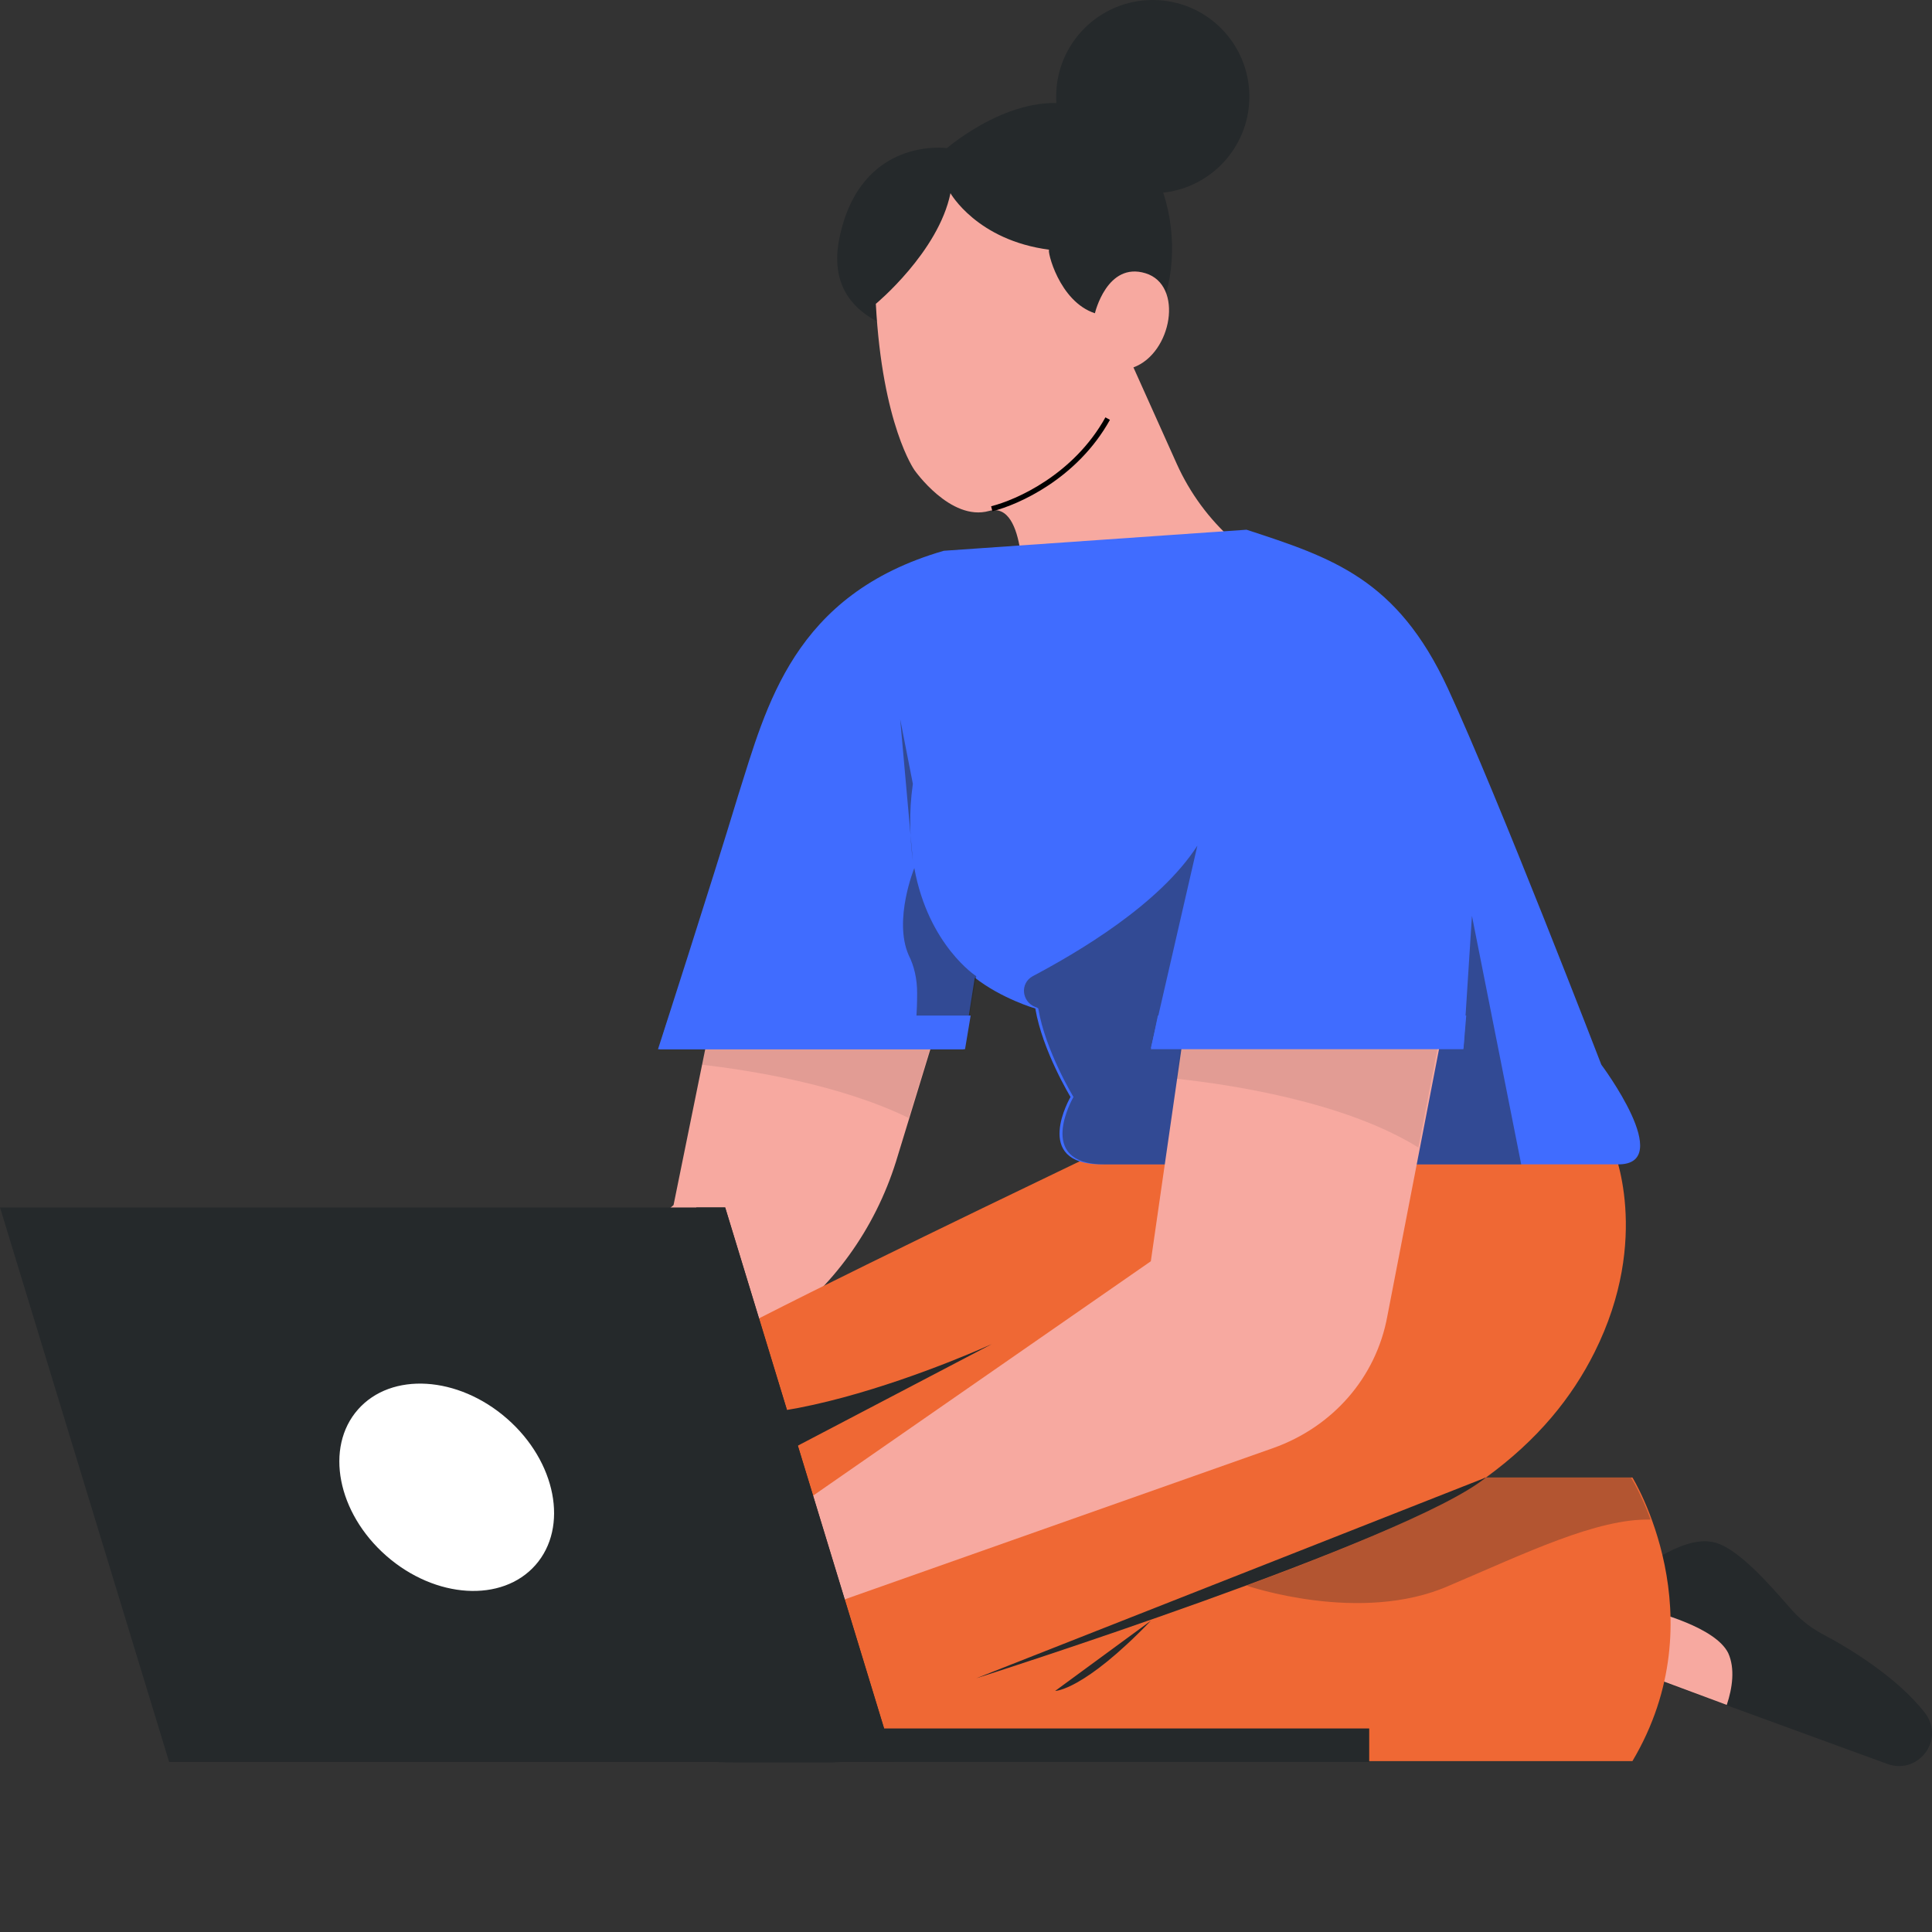
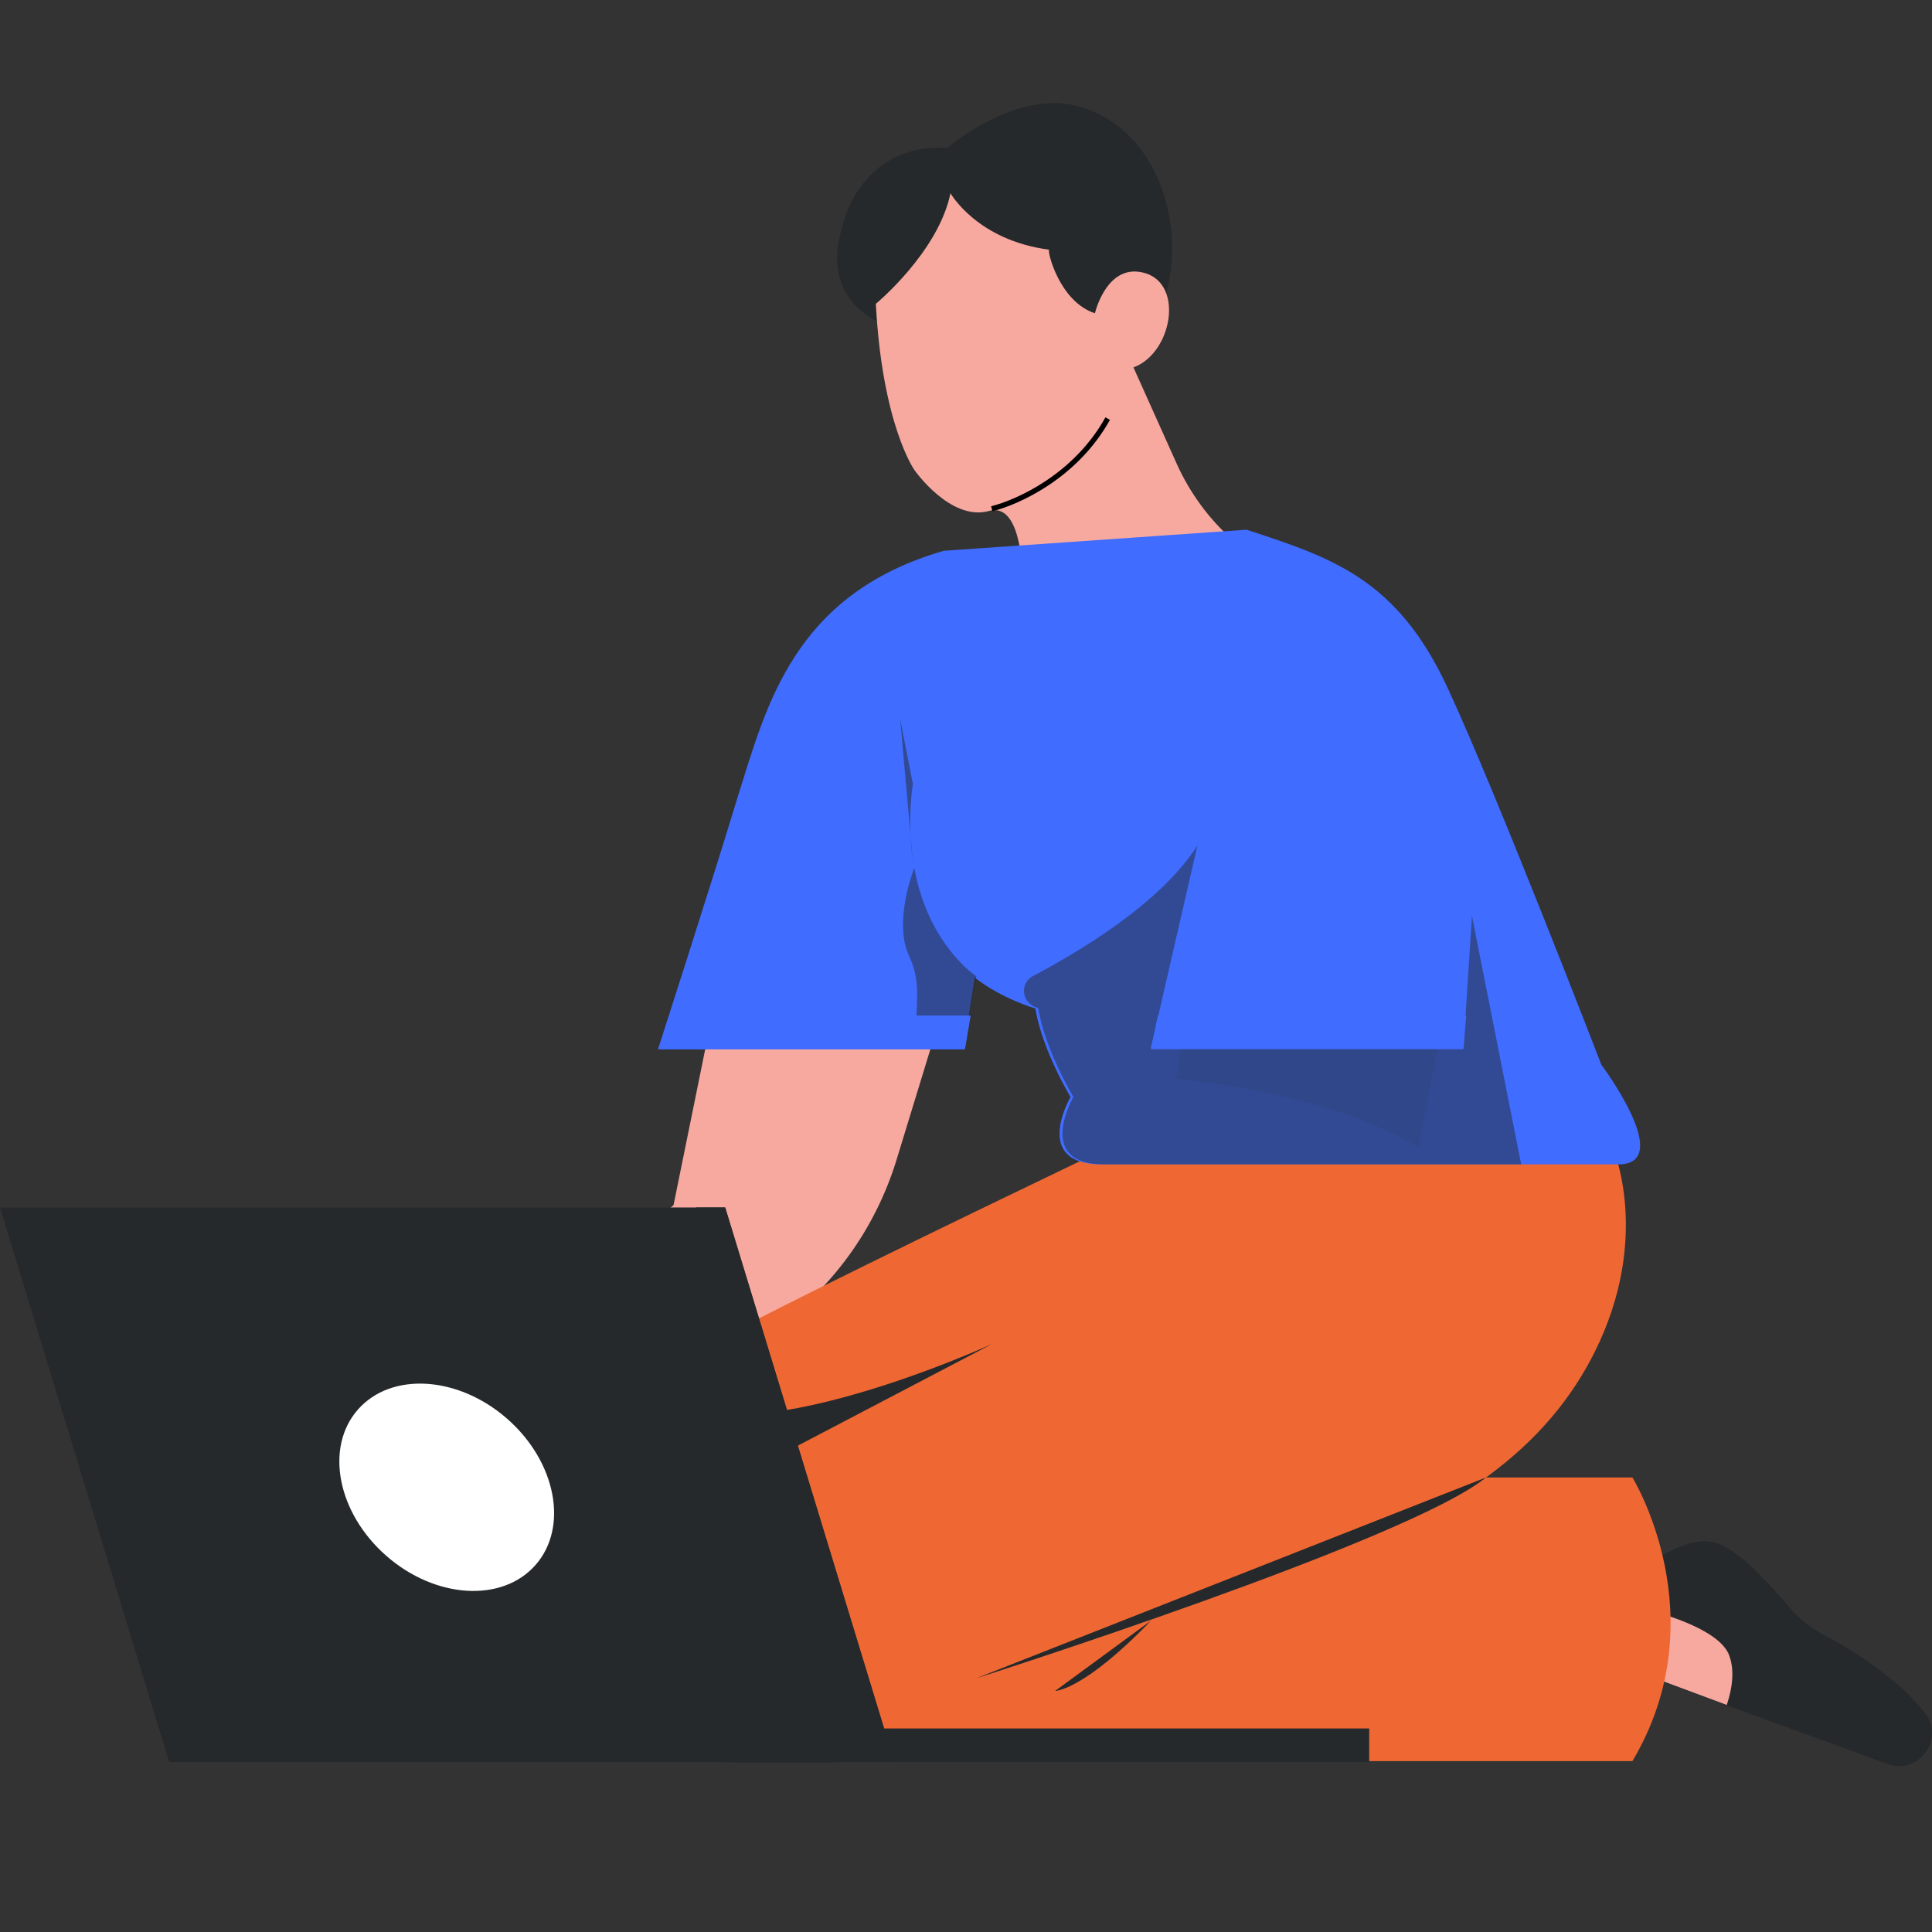
<svg xmlns="http://www.w3.org/2000/svg" width="150" height="150" viewBox="0 0 150 150" fill="none">
  <rect x="0" y="0" width="150" height="150" fill="#333333" stroke="none" />
  <g id="Frame 131">
    <g id="Group">
      <g id="Group_2">
        <g id="Group 6438">
          <path id="Vector" d="M89.306 25.623C92.753 20.162 90.939 10.369 83.863 8.297C78.965 6.791 73.522 11.499 73.522 11.499C73.522 11.499 66.809 10.557 65.176 18.467C63.725 25.435 71.708 26 71.708 26L89.306 25.623Z" fill="#25292B" />
          <path id="Vector_2" d="M85.009 24.321C85.009 24.321 85.944 20.3 88.935 21.214C91.925 22.128 90.991 27.428 88 28.524L91.365 36.017C93.421 40.586 97.346 44.059 102.019 45.521L108 47.348C108 47.348 100.523 68 82.953 68C69.682 68 68 50.09 68 50.09L79.402 46.434C79.402 46.434 79.776 38.845 76.785 39.672C73.794 40.5 71 36.5 71 36.5C71 36.5 68.5 33 68 23.59C68 23.59 72.86 19.569 73.794 15C73.794 15 75.85 18.655 81.458 19.386C81.271 19.386 82.206 23.407 85.009 24.321Z" fill="#F7A9A0" />
          <path id="Vector 29" d="M77 39.5C79 39 83.5 37 86 32.5" stroke="black" stroke-width="0.4" />
-           <path id="Vector_3" d="M89.5 15C93.642 15 97 11.642 97 7.5C97 3.358 93.642 0 89.5 0C85.358 0 82 3.358 82 7.5C82 11.642 85.358 15 89.5 15Z" fill="#25292B" />
        </g>
        <g id="Group_3">
          <path id="Vector_4" d="M126.742 122.342C126.742 122.342 130.459 119.18 132.973 119.725C134.832 120.052 137.455 123.105 138.986 124.849C139.641 125.612 140.407 126.266 141.39 126.811C143.467 127.901 147.294 130.191 149.48 133.025C151.01 135.096 148.933 137.822 146.528 136.95L127.726 130.082L126.742 122.342Z" fill="#25292B" />
          <path id="Vector_5" d="M127.617 129.973L134.066 132.371C134.504 131.063 134.722 129.537 134.176 128.338C133.192 126.375 128.819 125.176 126.961 124.74L127.617 129.973Z" fill="#F7A9A0" />
        </g>
        <path id="Vector_6" d="M73.502 77.318L69.566 90.182C67.927 95.415 64.647 99.993 60.165 103.155L36.99 119.616L33.383 109.914L52.294 93.562L55.574 77.427H73.502V77.318Z" fill="#F7A9A0" />
-         <path id="Vector_7" opacity="0.1" d="M54.484 82.66C58.201 83.096 65.197 84.186 70.554 86.802L73.505 77.209H55.578L54.484 82.66Z" fill="#25292B" />
        <path id="Vector_8" d="M125.211 89.093C125.211 89.093 128.272 96.07 123.79 105.01C122.041 108.498 119.417 111.769 115.372 114.712H126.741C126.741 114.712 133.409 125.505 126.741 136.733C126.741 136.733 71.099 136.733 57.435 136.733C43.77 136.733 38.414 131.391 38.414 122.67C38.414 113.949 49.564 107.081 59.075 102.284C68.476 97.488 86.294 88.984 86.294 88.984H125.211V89.093Z" fill="#EF6834" />
        <path id="Vector_9" d="M115.369 114.711C109.357 119.617 75.797 130.3 75.797 130.3L115.369 114.711Z" fill="#25292B" />
-         <path id="Vector_10" opacity="0.3" d="M128.155 117.981C127.39 115.91 126.624 114.711 126.624 114.711H115.256C112.632 116.891 104.761 120.162 96.781 123.105C96.781 123.105 105.636 126.158 112.523 123.105C118.426 120.598 124.001 117.872 128.155 117.981Z" fill="#25292B" />
        <path id="Vector_11" d="M81.922 131.283C81.922 131.283 84.108 131.283 89.355 125.832L81.922 131.283Z" fill="#25292B" />
        <path id="Vector_12" d="M53.5 128.121C51.641 122.452 54.265 116.238 59.512 113.513L77.002 104.355C77.002 104.355 55.139 114.385 50.33 107.408C43.88 111.659 38.523 116.783 38.523 122.779C38.523 131.391 43.771 136.842 57.544 136.842C59.403 136.842 62.136 136.842 65.415 136.842C59.84 136.733 55.139 133.245 53.5 128.121Z" fill="#25292B" />
        <path id="Vector_13" d="M96.78 41.127C103.448 43.307 108.477 44.943 112.412 53.446C116.347 61.949 124.327 82.662 124.327 82.662C124.327 82.662 130.121 90.402 125.639 90.402C121.813 90.402 91.096 90.402 85.52 90.402C80.055 90.402 83.115 85.169 83.115 85.169C83.115 85.169 80.929 81.572 80.382 78.301C80.382 78.301 77.759 77.538 75.682 75.903L74.807 81.463H51.086C51.086 81.463 55.24 68.599 57.317 61.731C59.503 54.863 61.58 46.142 73.277 42.762L96.78 41.127Z" fill="#406CFF" />
        <path id="Vector_14" opacity="0.5" d="M75.797 75.793C75.797 75.793 72.08 73.394 70.987 67.398C70.987 67.398 69.347 71.432 70.55 74.157C70.987 75.029 71.206 76.011 71.206 77.101C71.206 78.627 71.097 79.608 71.097 79.608H75.141L75.797 75.793Z" fill="#25292B" />
        <path id="Vector_15" d="M51.968 78.846C51.422 80.372 51.203 81.462 51.203 81.462H74.925L75.362 78.846H51.968Z" fill="#406CFF" />
        <path id="Vector_16" opacity="0.5" d="M114.281 71.107L113.625 81.355H89.357L92.964 65.656C90.013 70.235 83.672 73.941 80.174 75.795C79.191 76.34 79.3 77.757 80.393 78.193C80.502 78.193 80.612 78.302 80.612 78.302C81.158 81.573 83.345 85.17 83.345 85.17C83.345 85.17 80.284 90.403 85.749 90.403C89.794 90.403 107.394 90.403 118.107 90.403L114.281 71.107Z" fill="#25292B" />
-         <path id="Vector_17" d="M111.978 80.155L91.973 79.719L89.35 97.924L51.964 123.87L42.672 133.463L49.559 135.426L52.073 132.373C61.255 130.193 60.272 126.05 60.272 126.05L98.86 112.423C103.451 110.788 106.84 106.973 107.715 102.176L111.978 80.155Z" fill="#F7A9A0" />
-         <path id="Vector_18" opacity="0.1" d="M91.32 83.75C95.365 84.186 104.329 85.494 110.123 89.092L111.872 80.043L91.867 79.607L91.32 83.75Z" fill="#25292B" />
+         <path id="Vector_18" opacity="0.1" d="M91.32 83.75C95.365 84.186 104.329 85.494 110.123 89.092L111.872 80.043L91.867 79.607L91.32 83.75" fill="#25292B" />
        <path id="Vector_19" d="M89.898 78.846C89.57 80.481 89.352 81.462 89.352 81.462H113.62L113.838 78.846H89.898Z" fill="#406CFF" />
        <path id="Vector_20" opacity="0.5" d="M70.874 66.852C70.656 65.108 70.546 63.146 70.874 60.856L69.891 55.842" fill="#25292B" />
      </g>
      <g id="Group_4">
        <path id="Vector_21" d="M106.305 134.197H58.188V136.798H106.305V134.197Z" fill="#25292B" />
        <path id="Vector_22" d="M69.433 136.798H13.131L0 93.746H56.302L69.433 136.798Z" fill="#25292B" />
        <path id="Vector_23" d="M69.434 136.798H67.186L54.055 93.746H56.303L69.434 136.798Z" fill="#25292B" />
        <path id="Vector_24" d="M41.576 121.508C44.165 118.568 43.178 113.481 39.371 110.148C35.564 106.814 30.379 106.495 27.79 109.436C25.201 112.376 26.188 117.462 29.995 120.796C33.802 124.13 38.987 124.449 41.576 121.508Z" fill="white" />
      </g>
    </g>
  </g>
</svg>